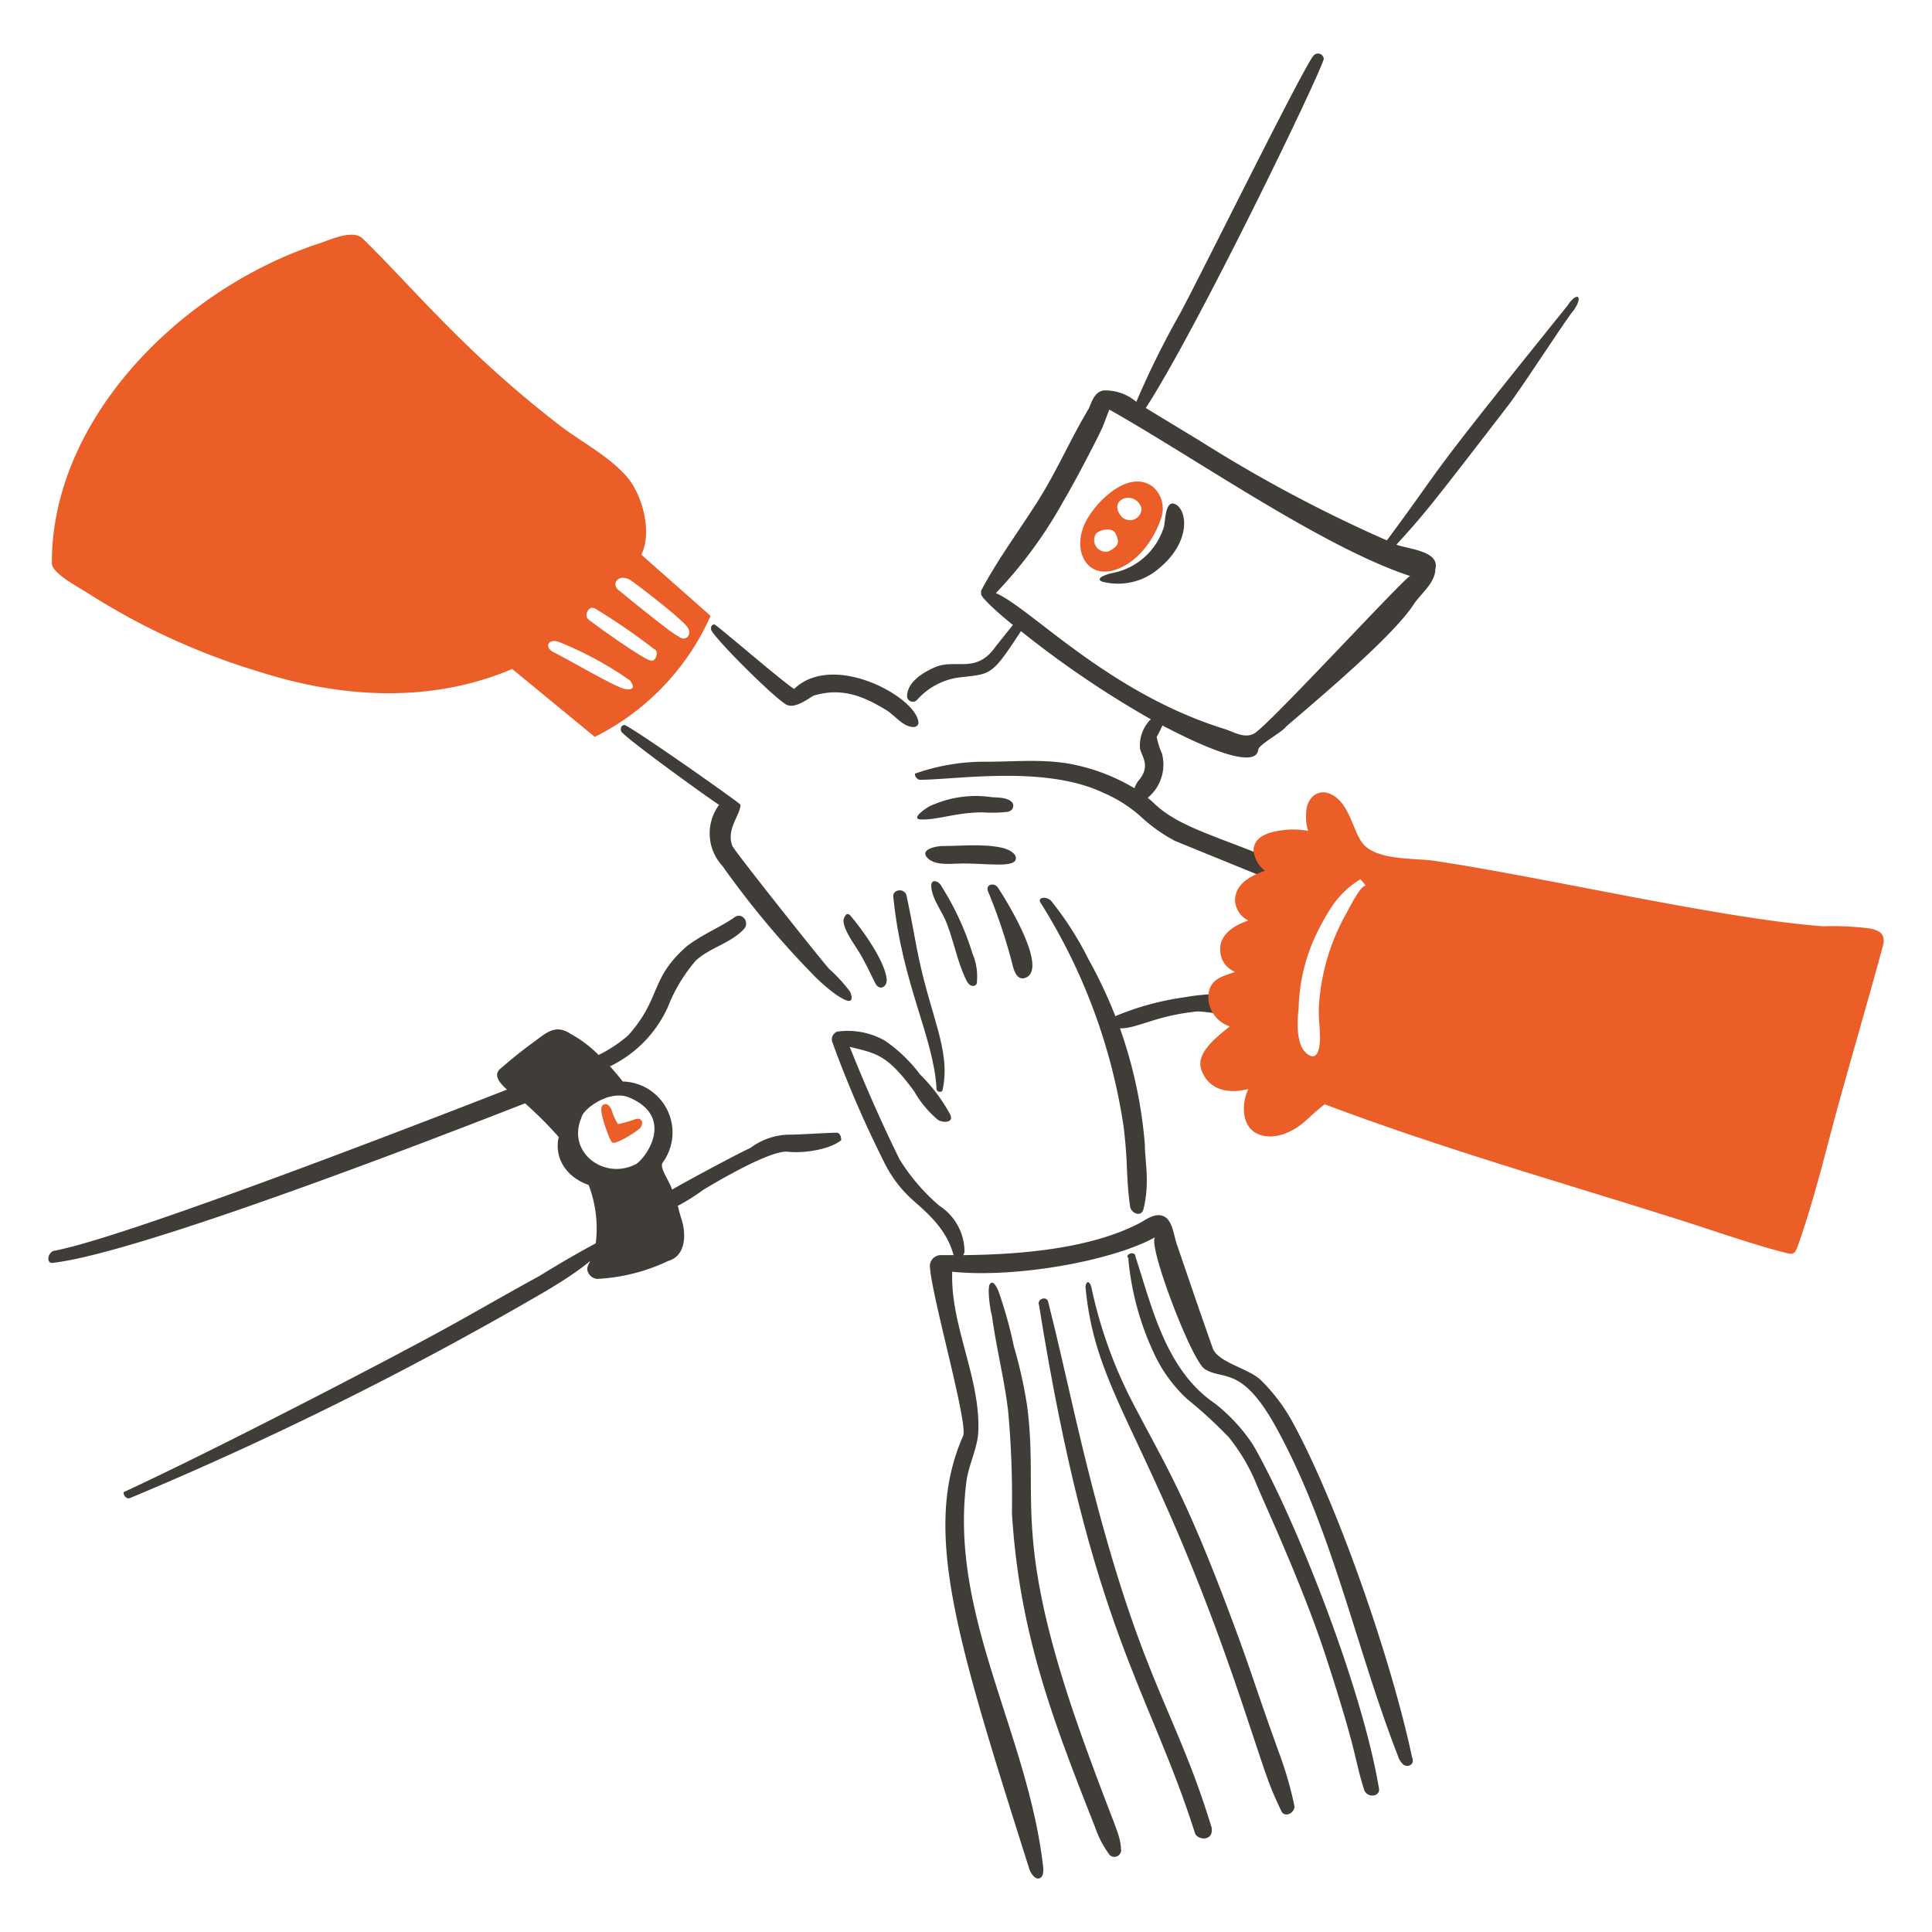
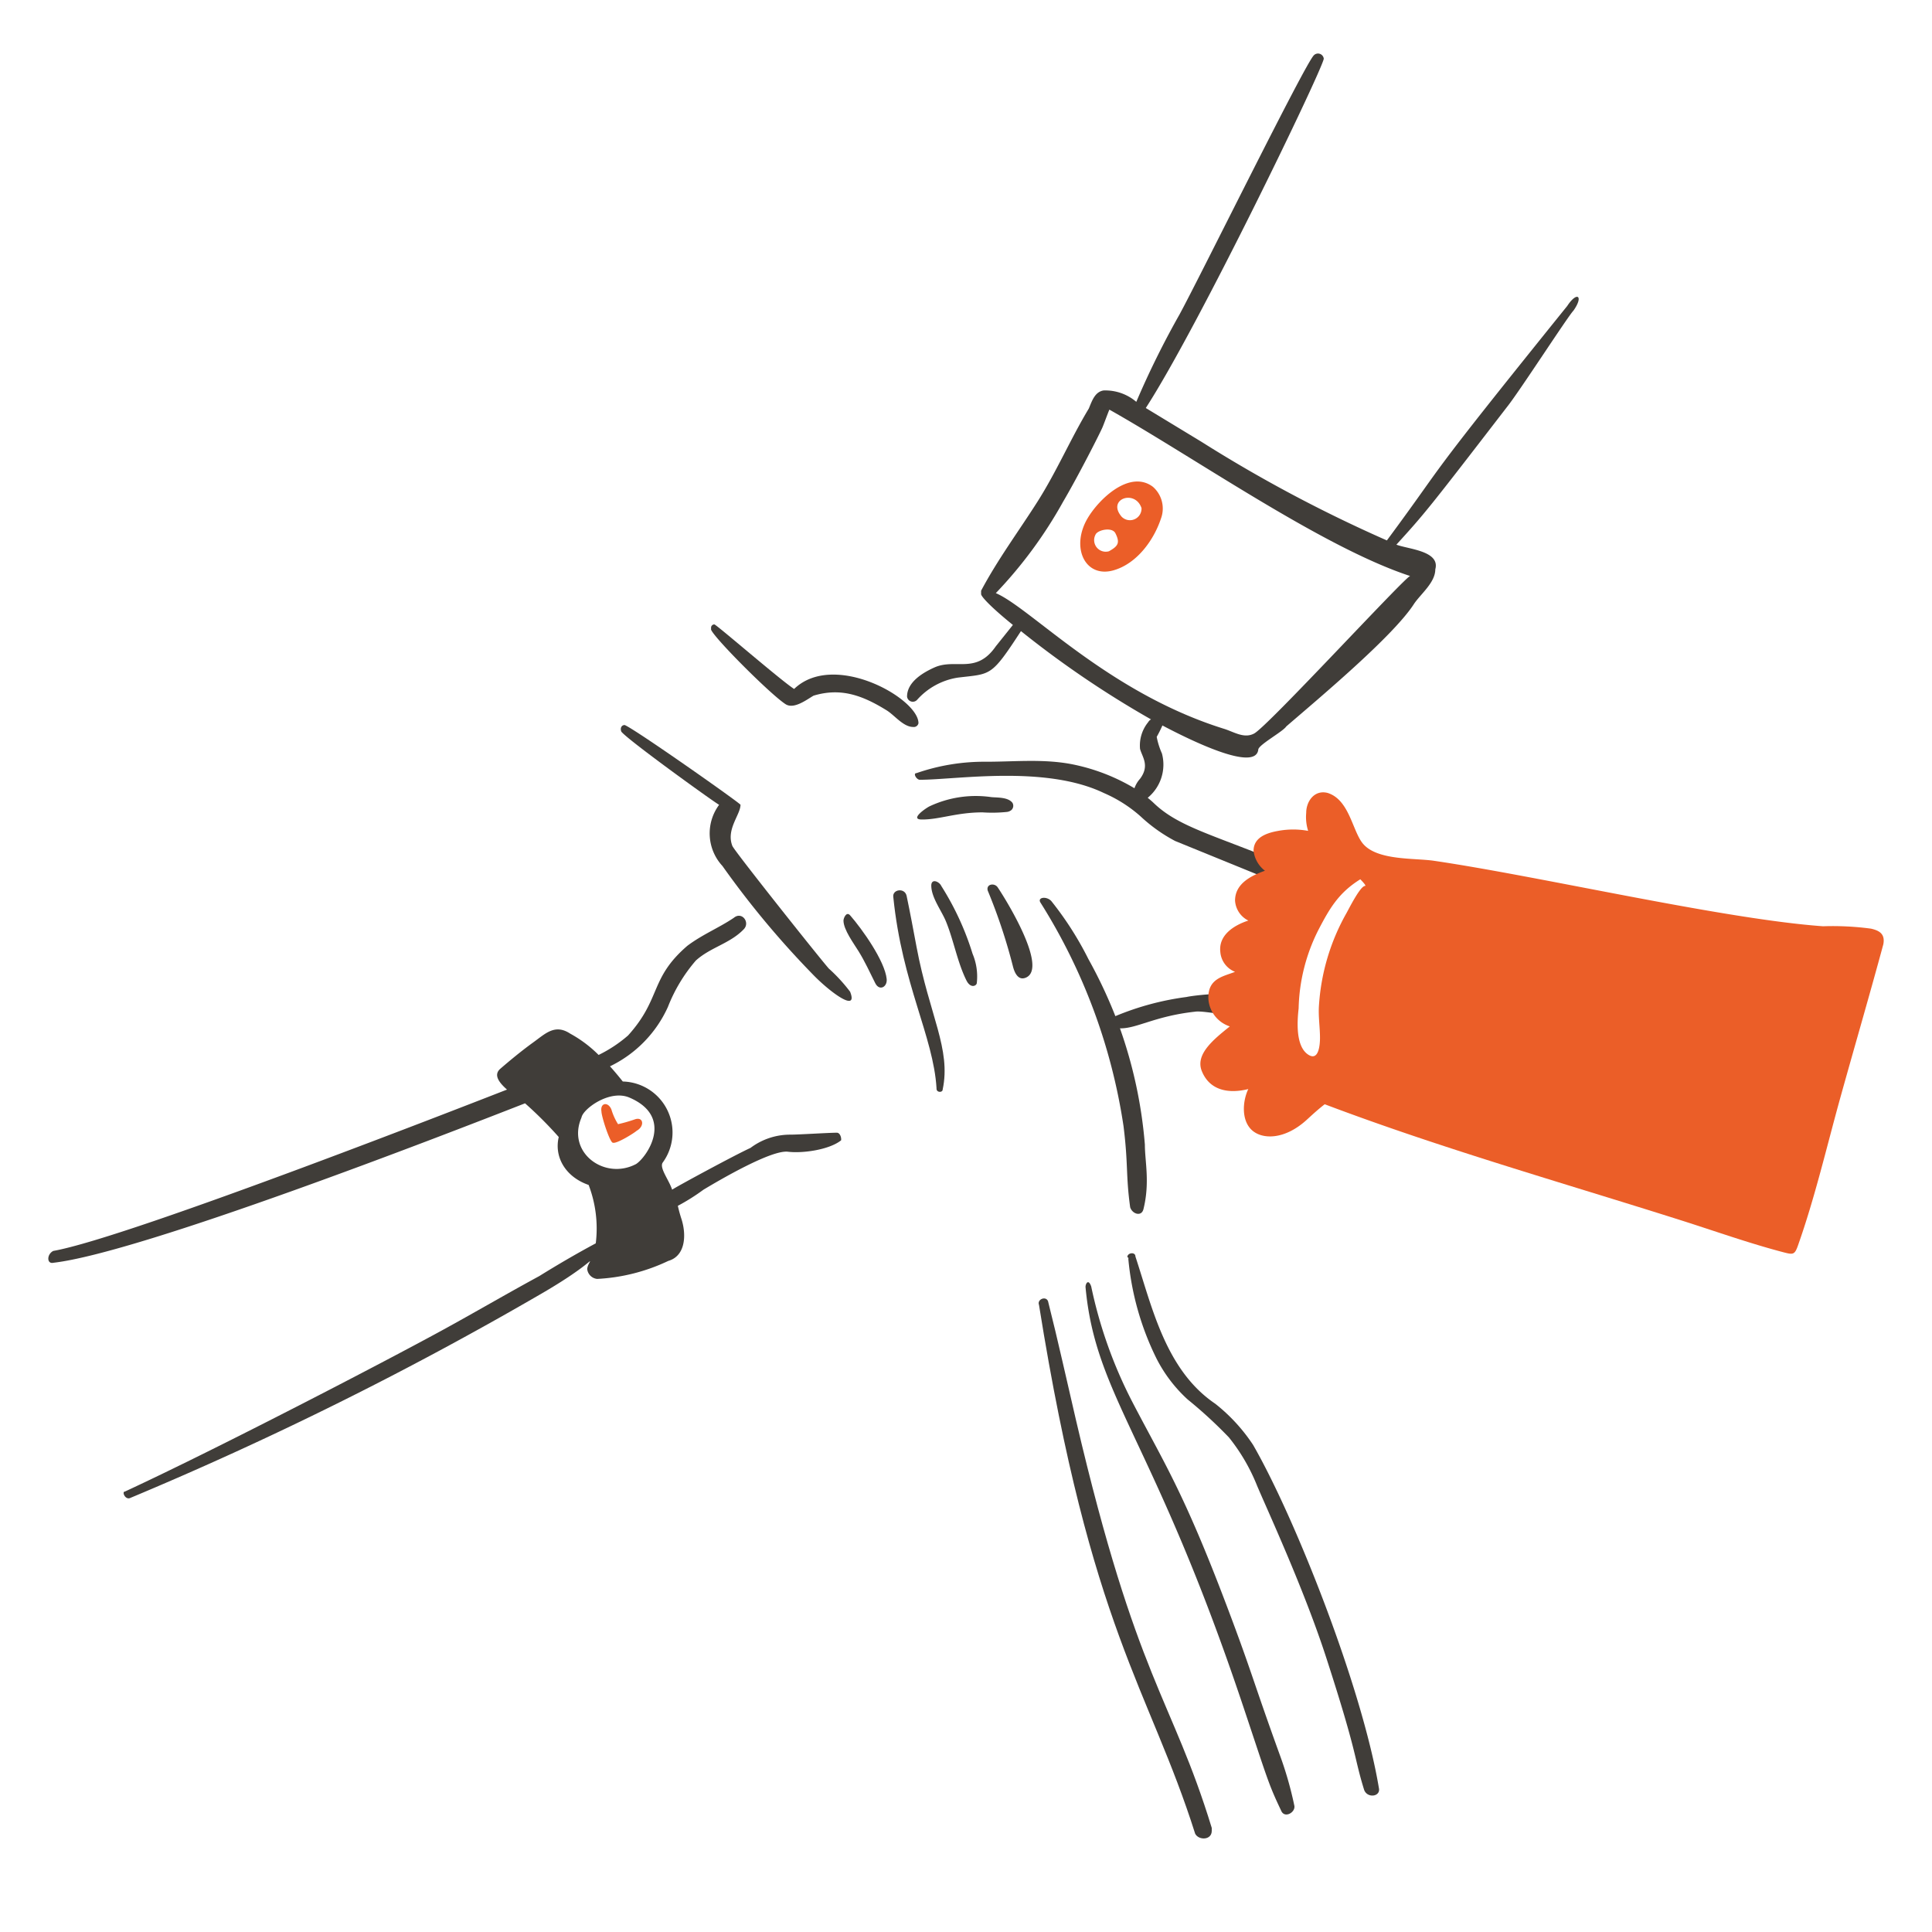
<svg xmlns="http://www.w3.org/2000/svg" viewBox="0 0 200 200">
  <defs>
    <style>.a{fill:#403d39;}.b{fill:#eb5e28;}</style>
  </defs>
  <path class="a" d="M97.585,112.788c.888-4.185-1.378-7.7-2.7-14.739-.325-1.724-.67-3.591-1.032-5.306-.187-.887-1.523-.688-1.376.147.912,8.991,4.147,14.4,4.471,19.75C96.9,113.131,97.585,113.131,97.585,112.788Z" />
  <path class="a" d="M96.406,91.711c.024,1.229,1.064,2.561,1.523,3.685.806,1.977,1.169,4.181,2.112,6.092.44.891,1.081.567,1.081.245a6.073,6.073,0,0,0-.442-3,29.114,29.114,0,0,0-3.243-7.026C97.241,91.269,96.389,90.876,96.406,91.711Z" />
  <path class="a" d="M102.252,92.2a57.392,57.392,0,0,1,2.6,7.812c.156.637.537,1.564,1.376,1.179,2.3-1.054-2.249-8.311-2.948-9.335C102.946,91.363,102.056,91.514,102.252,92.2Z" />
-   <path class="a" d="M146.223,182.11a.3.3,0,0,0-.049-.2c-2.122-10.045-7.671-26.027-12.282-34.538a18.518,18.518,0,0,0-3.39-4.52c-1.254-1.2-4.438-1.812-4.962-3.292-1.267-3.573-2.486-7.162-3.734-10.808-.352-1.029-.443-2.8-1.72-2.948-.786-.095-1.518.5-2.161.835-5.154,2.675-12.5,3.239-18.228,3.292a.726.726,0,0,0,.148-.344,5.688,5.688,0,0,0-2.6-4.766,20.416,20.416,0,0,1-4.127-4.814c-1.867-3.783-3.586-7.714-5.159-11.644,2.7.7,3.805.687,6.682,4.618a10.819,10.819,0,0,0,2.457,2.948c.484.306,1.661.348,1.277-.541a17.879,17.879,0,0,0-3.144-4.176,15.333,15.333,0,0,0-3.636-3.488,7.794,7.794,0,0,0-4.913-.933.848.848,0,0,0-.54,1.031,114.166,114.166,0,0,0,5.306,12.332,12.883,12.883,0,0,0,3.095,4.127c1.734,1.506,3.439,3.095,4.127,5.5,0,.193.446.148-1.376.148a1.152,1.152,0,0,0-1.032,1.032c0,2.6,4,16.418,3.439,17.686-4.3,9.736-.642,21.132,6.829,44.757.188.593.7,1.289,1.18.983.3-.19.294-.639.294-.983-1.565-14-9.765-26.1-7.959-40.04.223-1.723,1.16-3.489,1.229-5.159.229-5.6-2.9-10.956-2.7-16.557,6.731.688,16.754-1.179,21.028-3.586-.934.491,3.73,12.779,5.109,13.658,1.945,1.239,3.828-.443,7.419,6.092,5.823,10.6,8.205,22.7,12.577,33.949a2.052,2.052,0,0,0,.541.884C145.7,183.031,146.41,182.669,146.223,182.11Z" />
-   <path class="b" d="M66.388,57.418c1.179-2.309.1-6.3-1.573-8.155-1.956-2.17-4.675-3.526-6.976-5.306-9.865-7.631-15-14.1-20.291-19.259-1.019-1-3.392.14-4.47.491C18.784,29.845,5.314,43.351,5.368,58.3c0,1.081,2.9,2.552,3.636,3.046A70.762,70.762,0,0,0,27.035,69.6c8.5,2.69,17.637,3.193,25.989-.344l8.549,7.025A25.616,25.616,0,0,0,73.56,63.756Zm-8.4,9.089a36.112,36.112,0,0,1,7.222,3.931c.541.688.344,1.032-.491.884-.688,0-6.2-3.222-7.369-3.783C56.258,67.017,56.758,65.967,57.986,66.507Zm9.433,1.867c-.344.2-5.5-3.439-6.534-4.274-.491-.491.147-1.572.835-1.032a64.677,64.677,0,0,1,5.994,4.127C68.254,67.343,67.911,68.522,67.419,68.374ZM70.17,65.82c-.343,0-5.158-3.931-5.993-4.619-1.032-.687-.2-1.866,1.031-1.179,1.032.688,5.65,4.275,5.994,4.962C71.694,65.82,70.858,66.507,70.17,65.82Z" />
  <path class="a" d="M82.207,71.322c-1.375-.884-8.057-6.681-8.254-6.681a.335.335,0,0,0-.343.343v.2c.343.884,6.166,6.718,7.713,7.713.871.561,2.211-.491,2.9-.884,2.825-.848,5.05-.033,7.566,1.523.824.51,1.719,1.72,2.751,1.72a.487.487,0,0,0,.54-.394C95.079,72.3,86.327,67.352,82.207,71.322Z" />
  <path class="a" d="M85.794,100.26c-1.032-1.18-9.63-11.988-9.974-12.676-.687-1.719.836-3.242.836-4.274,0-.148-10.956-7.861-11.988-8.254-.344,0-.491.344-.344.688.688.884,9.973,7.566,10.121,7.566a4.968,4.968,0,0,0,.344,6.338A93.139,93.139,0,0,0,84.074,100.8c1.751,1.837,4.815,4.127,3.931,1.867A16.887,16.887,0,0,0,85.794,100.26Z" />
  <path class="b" d="M65.9,117.062c.885-.491.692-1.513-.2-1.179a15.954,15.954,0,0,1-1.72.491,6.068,6.068,0,0,1-.688-1.523c-.344-.835-1.179-.688-1.031.2,0,.54.884,3.242,1.179,3.242C63.833,118.438,65.7,117.258,65.9,117.062Z" />
  <path class="a" d="M86.629,117.258c-.835,0-3.93.2-4.815.2a6.832,6.832,0,0,0-4.127,1.376c-1.555.7-7.947,4.164-8.106,4.323-.345-1.036-1.334-2.248-.983-2.8a5.28,5.28,0,0,0-4.127-8.4c-.393-.491-.835-1.031-1.326-1.572a12.559,12.559,0,0,0,5.994-6.141,16.568,16.568,0,0,1,2.9-4.815c1.523-1.375,3.549-1.755,4.963-3.242.67-.7-.2-1.867-1.032-1.179-1.523,1.031-3.243,1.719-4.815,2.9-3.932,3.39-2.669,5.439-6.141,9.286a13.969,13.969,0,0,1-3.046,2.014,12.874,12.874,0,0,0-2.948-2.211c-1.572-1.031-2.555,0-3.783.885s-2.41,1.864-3.439,2.751c-.739.637-.147,1.425.688,2.162-1.454.557-39.023,15.311-46.968,16.7-.688.344-.688,1.375,0,1.228,9.077-1.043,40.3-13.173,48.835-16.508a40.726,40.726,0,0,1,3.488,3.489c-.491,2.063.688,4.126,3.095,4.962a12.618,12.618,0,0,1,.737,6.043c-2.014,1.08-4.029,2.26-5.846,3.39-3.439,1.866-6.687,3.773-10.121,5.649-5.788,3.163-22.922,12.083-32.77,16.655-.343,0,0,.836.492.688a364.836,364.836,0,0,0,42.2-20.929c5.506-3.153,5.746-4.172,5.306-3.292a1.45,1.45,0,0,0-.147.492,1.151,1.151,0,0,0,1.031,1.031,19.412,19.412,0,0,0,7.37-1.867c1.719-.491,1.9-2.565,1.376-4.274a14.544,14.544,0,0,1-.394-1.425,21.594,21.594,0,0,0,2.653-1.67c1.72-1.032,7.028-4.139,8.746-3.93,1.524.185,4.274-.2,5.5-1.18C87.12,117.8,86.973,117.258,86.629,117.258ZM65.847,120.5c-3.242,1.719-7.222-1.179-5.65-4.815.148-.884,2.916-2.94,4.962-2.063C69.868,115.641,66.928,119.813,65.847,120.5Z" />
  <path class="a" d="M122.837,103.207a28.839,28.839,0,0,0-7.375,1.984,49.406,49.406,0,0,0-2.794-5.914,33.834,33.834,0,0,0-3.832-5.994c-.491-.541-1.47-.4-1.13.147a60.046,60.046,0,0,1,8.6,23.141c.5,4.008.227,5.058.688,8.4.2.687,1.169,1.029,1.376.2.684-2.76.147-4.948.147-6.681a47.473,47.473,0,0,0-2.579-12.037c1.718.04,3.6-1.26,7.738-1.72,1.179-.2,5.14,1.023,5.846-.344C130.669,102.16,123.673,103.011,122.837,103.207Z" />
  <path class="a" d="M162.239,31.674C146.713,50.934,150.194,47,143.57,55.945a146.49,146.49,0,0,1-19.209-10.219l-5.749-3.489C124.068,33.82,136.9,7.2,137.036,6.078A.6.6,0,0,0,136,5.734c-.986,1.021-11.747,22.872-13.9,26.825a90.515,90.515,0,0,0-4.471,9.04,4.936,4.936,0,0,0-3.39-1.179c-.884.147-1.179,1.031-1.523,1.867-1.867,3.095-3.313,6.488-5.306,9.629-1.937,3.052-4.127,5.994-5.847,9.236V61.5c0,.246.983,1.327,3.292,3.194l-1.769,2.21c-2.019,2.917-4.1,1.245-6.288,2.162-1.228.541-2.9,1.523-2.9,3.046a.6.6,0,0,0,1.032.344,7.1,7.1,0,0,1,4.225-2.309c3.463-.42,3.415-.031,6.534-4.815a102.469,102.469,0,0,0,13.462,9.138.837.837,0,0,0-.3.3,3.823,3.823,0,0,0-.835,2.751c.216.831,1.032,1.72,0,3.1a2.85,2.85,0,0,0-.578.978,20.267,20.267,0,0,0-6.055-2.4c-3.095-.688-6.19-.344-9.285-.344a21.405,21.405,0,0,0-7.222,1.179c-.393,0,0,.688.344.688,3.765,0,12.99-1.548,19.062,1.376a14.172,14.172,0,0,1,3.783,2.407,16.48,16.48,0,0,0,3.586,2.555l9.286,3.783c.884.343,0-2.211,0-2.211-5.968-2.387-9.152-3.238-11.5-5.5-.2-.192-.412-.37-.626-.545A4.445,4.445,0,0,0,120.283,78a7.752,7.752,0,0,1-.541-1.72,12.743,12.743,0,0,0,.59-1.179c2.8,1.474,9.629,4.864,9.924,2.506,0-.492,2.555-1.867,2.9-2.408,3.262-2.815,11.062-9.325,13.216-12.675.687-1.032,2.21-2.211,2.21-3.587.524-1.919-2.819-2.084-4.028-2.554,2.955-3.251,3.231-3.579,11.447-14.248,1.228-1.523,6.338-9.433,6.878-9.973C163.959,30.643,163.271,30.1,162.239,31.674ZM145.978,59.629c-.443,0-14.838,15.673-16.164,16.311-1.032.541-2.071-.172-3.095-.491C114.7,71.706,106.688,62.935,103.087,61.4a45.837,45.837,0,0,0,6.977-9.482c1.541-2.619,3.788-7.028,4.078-7.713.2-.488.555-1.472.7-1.8C123.656,47.363,136.9,56.654,145.978,59.629Z" />
  <path class="a" d="M95.374,84.833c1.81.036,3.618-.737,6.338-.737a14.827,14.827,0,0,0,2.554-.049.889.889,0,0,0,.443-.2.6.6,0,0,0,.1-.737c-.442-.589-1.523-.536-2.162-.589a11.259,11.259,0,0,0-6.387.933C95.914,83.605,94.146,84.808,95.374,84.833Z" />
-   <path class="a" d="M95.964,88.763c.678.794,2.161.679,3.095.639,2.845-.122,6.344.615,6.092-.688-.095-.492-.933-.84-1.327-.933-1.959-.466-4.274-.2-6.288-.2C97,87.584,95.216,87.888,95.964,88.763Z" />
  <path class="a" d="M88.889,98.491c.66,1.068,1.156,2.173,1.719,3.292.425.844,1.267.394,1.18-.443-.195-1.869-2.547-5.172-3.783-6.583-.39-.445-.688.3-.688.54C87.317,96.231,88.366,97.645,88.889,98.491Z" />
-   <path class="a" d="M102.35,133.569a11.937,11.937,0,0,0,.344,2.7c.438,3.243,1.283,6.533,1.671,9.826a98.749,98.749,0,0,1,.393,10.169,9.709,9.709,0,0,0,.049,1.13c.849,12.113,4.35,21.086,8.548,31.738a10.223,10.223,0,0,0,1.523,2.9.7.7,0,0,0,1.18-.492c-.1-1.8-.533-2.008-3.783-11-7.74-21.422-4.671-25.247-5.945-34.98a47.672,47.672,0,0,0-1.376-6.19,45.318,45.318,0,0,0-1.572-5.65c-.1-.3-.639-1.474-.982-.639C102.4,133.226,102.35,133.373,102.35,133.569Z" />
  <path class="a" d="M107.558,135.092c5.381,33.629,11.394,39.687,16.164,54.731.351.7,1.719.7,1.719-.3v-.295c-4.14-13.526-7.747-15.238-14.051-42.2-.968-4.142-1.867-8.254-2.9-12.332C108.26,134.121,107.326,134.511,107.558,135.092Z" />
  <path class="a" d="M112.373,133.226c1.035,11.387,7.03,15.638,16.311,43.381,2.564,7.664,2.6,8.01,3.93,10.809.344.884,1.515.2,1.376-.492a37.359,37.359,0,0,0-1.523-5.306c-2.778-7.679-2.831-8.4-5.453-15.328-4.462-11.791-6.465-14.768-9.777-21.126a46.981,46.981,0,0,1-4.275-11.988C112.668,132.341,112.373,132.882,112.373,133.226Z" />
  <path class="a" d="M116.8,130.278a29.271,29.271,0,0,0,2.9,10.317,14.868,14.868,0,0,0,3.243,4.274,46.575,46.575,0,0,1,4.274,3.931,19.488,19.488,0,0,1,2.9,4.962c.959,2.295,4.83,10.609,7.173,17.834,3.323,10.251,2.833,10.18,3.93,13.707.344.884,1.72.688,1.523-.2-1.742-10.454-8.665-27.951-13.019-35.52a18.119,18.119,0,0,0-3.931-4.275c-5.117-3.466-6.523-9.968-8.253-15.23,0-.517-.836-.4-.836.049C116.844,130.229,116.844,130.278,116.8,130.278Z" />
  <path class="b" d="M119.349,50.393c-2.41-1.814-5.62,1.294-6.78,3.292-1.749,3.014-.226,6.184,2.7,5.355,2.376-.673,4.15-3.061,4.912-5.355A2.989,2.989,0,0,0,119.349,50.393ZM118.17,52.6a1.2,1.2,0,0,1-2.063.884C114.552,51.657,117.511,50.627,118.17,52.6Zm-3.39,4.471a1.2,1.2,0,0,1-1.375-1.72c.2-.491,1.719-.835,2.063-.147C115.959,56.19,115.763,56.534,114.78,57.075Z" />
-   <path class="a" d="M114.338,60.268a6.469,6.469,0,0,0,5.748-1.523c2.966-2.5,2.914-5.52,1.769-6.436-1.277-.884-1.19,1.667-1.376,2.26a6.95,6.95,0,0,1-5.4,4.766C113.5,59.729,113.64,60.152,114.338,60.268Z" />
  <path class="b" d="M193.682,96.133a29.786,29.786,0,0,0-4.962-.246c-10.329-.742-29.234-5.159-40.286-6.78-2.014-.3-6,.006-7.419-1.867-1.037-1.371-1.375-4.471-3.586-5.158-1.376-.344-2.211.884-2.211,2.063a4.75,4.75,0,0,0,.2,1.867,8.518,8.518,0,0,0-3.095,0c-1.226.215-2.555.688-2.555,2.063a3.059,3.059,0,0,0,1.179,2.064c-1.523.54-3.095,1.375-3.095,3.095a2.48,2.48,0,0,0,1.375,2.063c-1.523.492-3.095,1.523-2.9,3.243a2.415,2.415,0,0,0,1.523,2.063c-1.229.492-2.9.688-2.752,2.9a3.231,3.231,0,0,0,2.211,2.751c-1.719,1.376-3.59,2.9-2.9,4.619.831,2.065,2.849,2.358,4.814,1.866-.589,1.229-.739,3.2.344,4.226,1.066,1.012,3.415,1.071,5.748-1.081.588-.543,1.18-1.081,1.818-1.572,12.086,4.569,24.46,8.077,36.8,11.987,3.585,1.136,7.113,2.4,10.711,3.341.979.257,1.141.25,1.474-.688,1.783-5.038,2.986-10.271,4.421-15.426,1.464-5.26,3-10.514,4.422-15.771C195.156,96.722,194.613,96.343,193.682,96.133Zm-52.863-5.11s.688.688.491.688c-.491,0-1.669,2.359-1.916,2.8a22.274,22.274,0,0,0-2.849,9.482c-.095,1.18.1,2.309.1,3.439,0,.787-.145,2.4-1.179,1.769-1.372-.841-1.179-3.488-1.032-4.815a18.875,18.875,0,0,1,2.064-8.155C137.633,94.054,138.573,92.417,140.819,91.023Z" />
</svg>